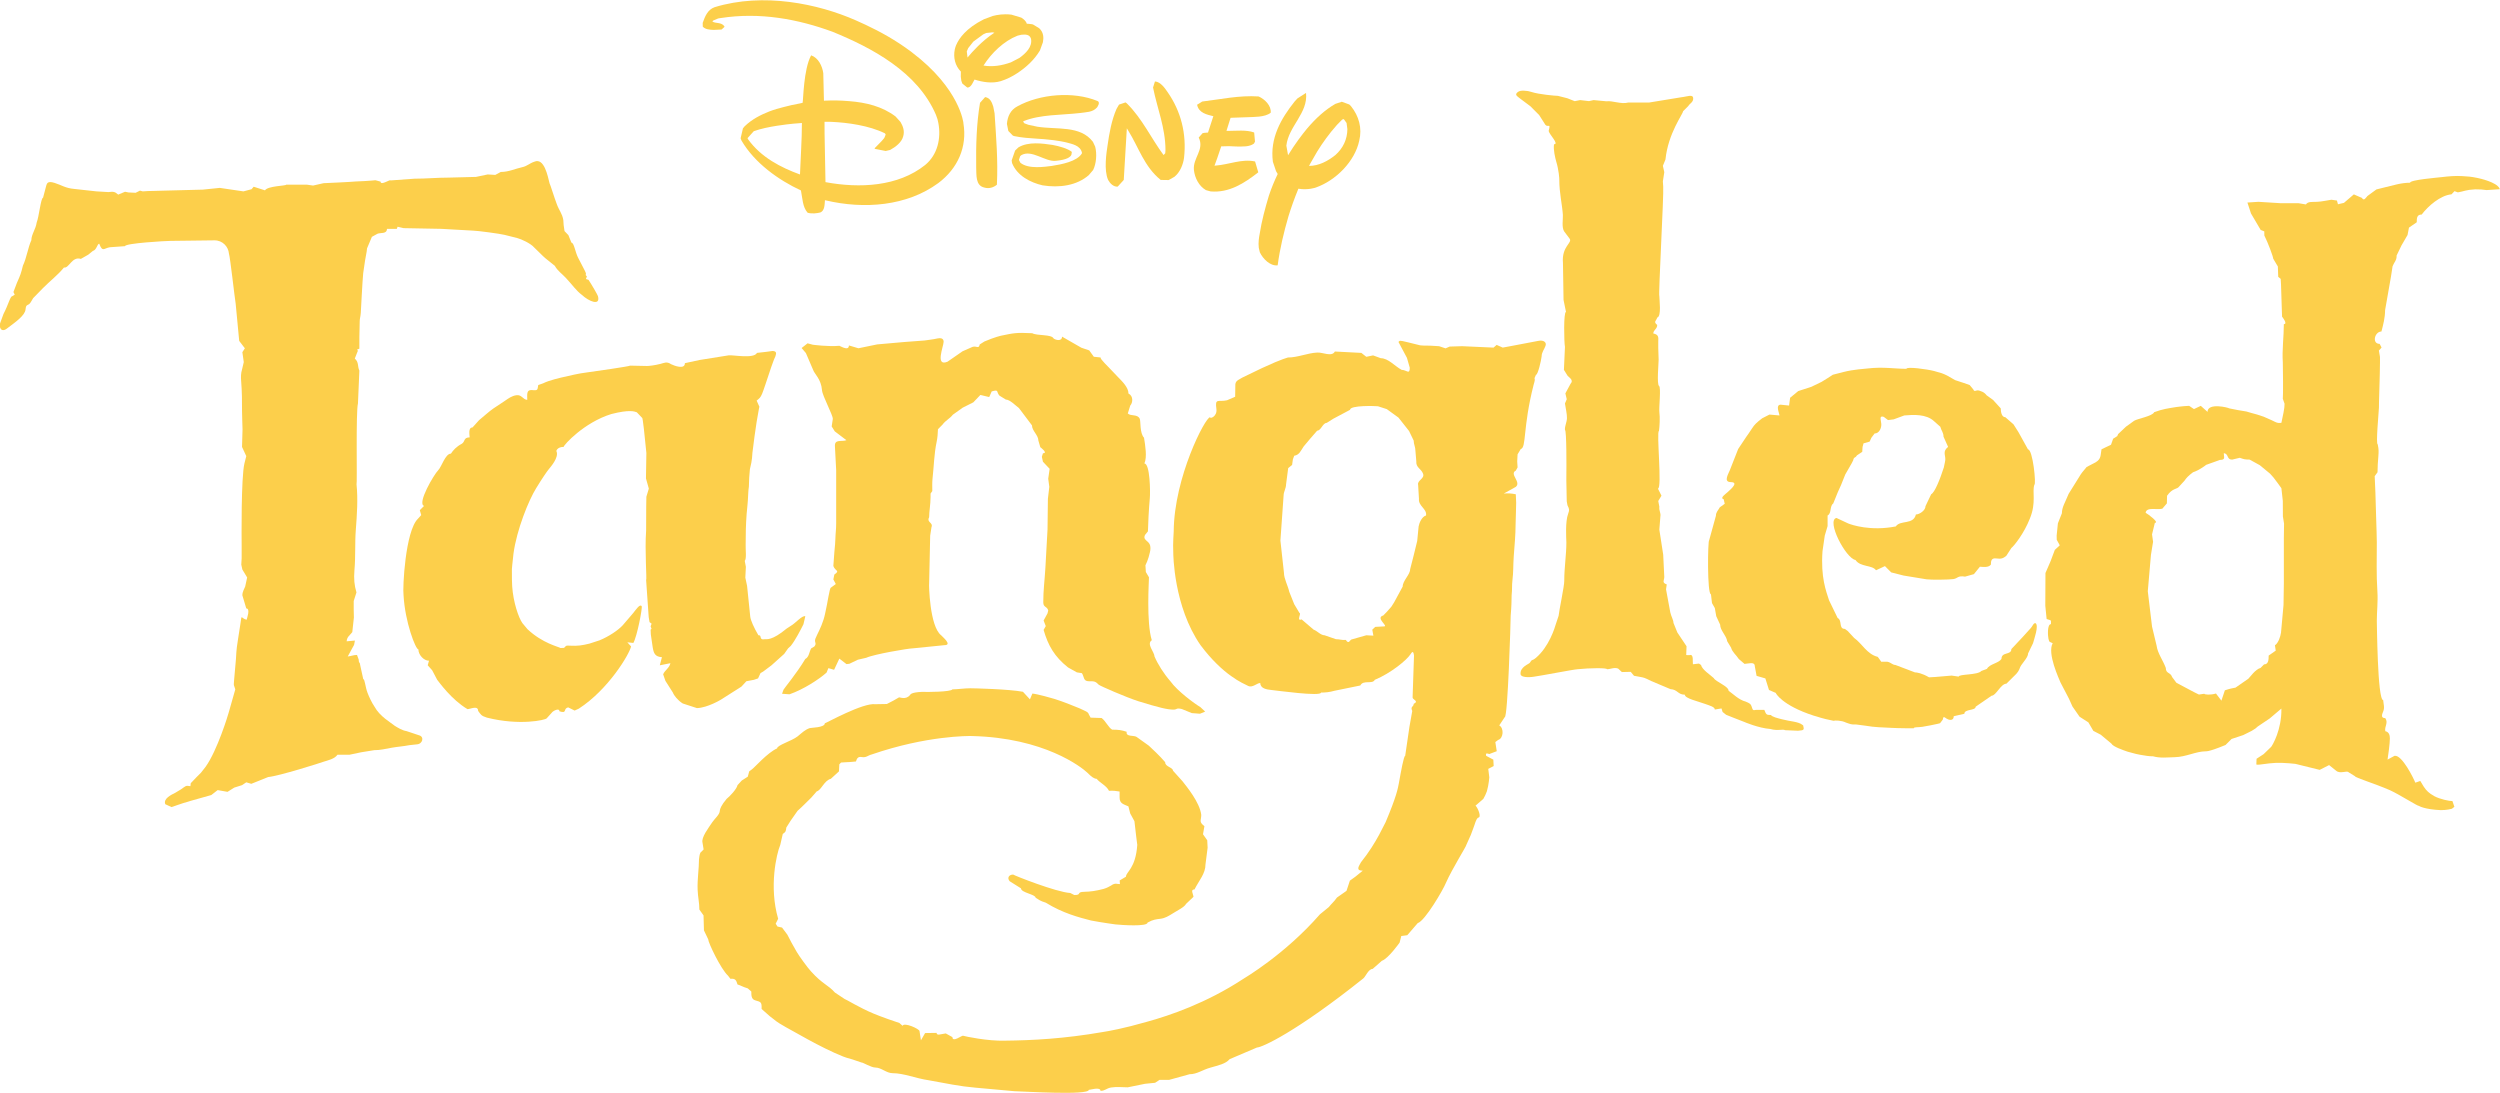
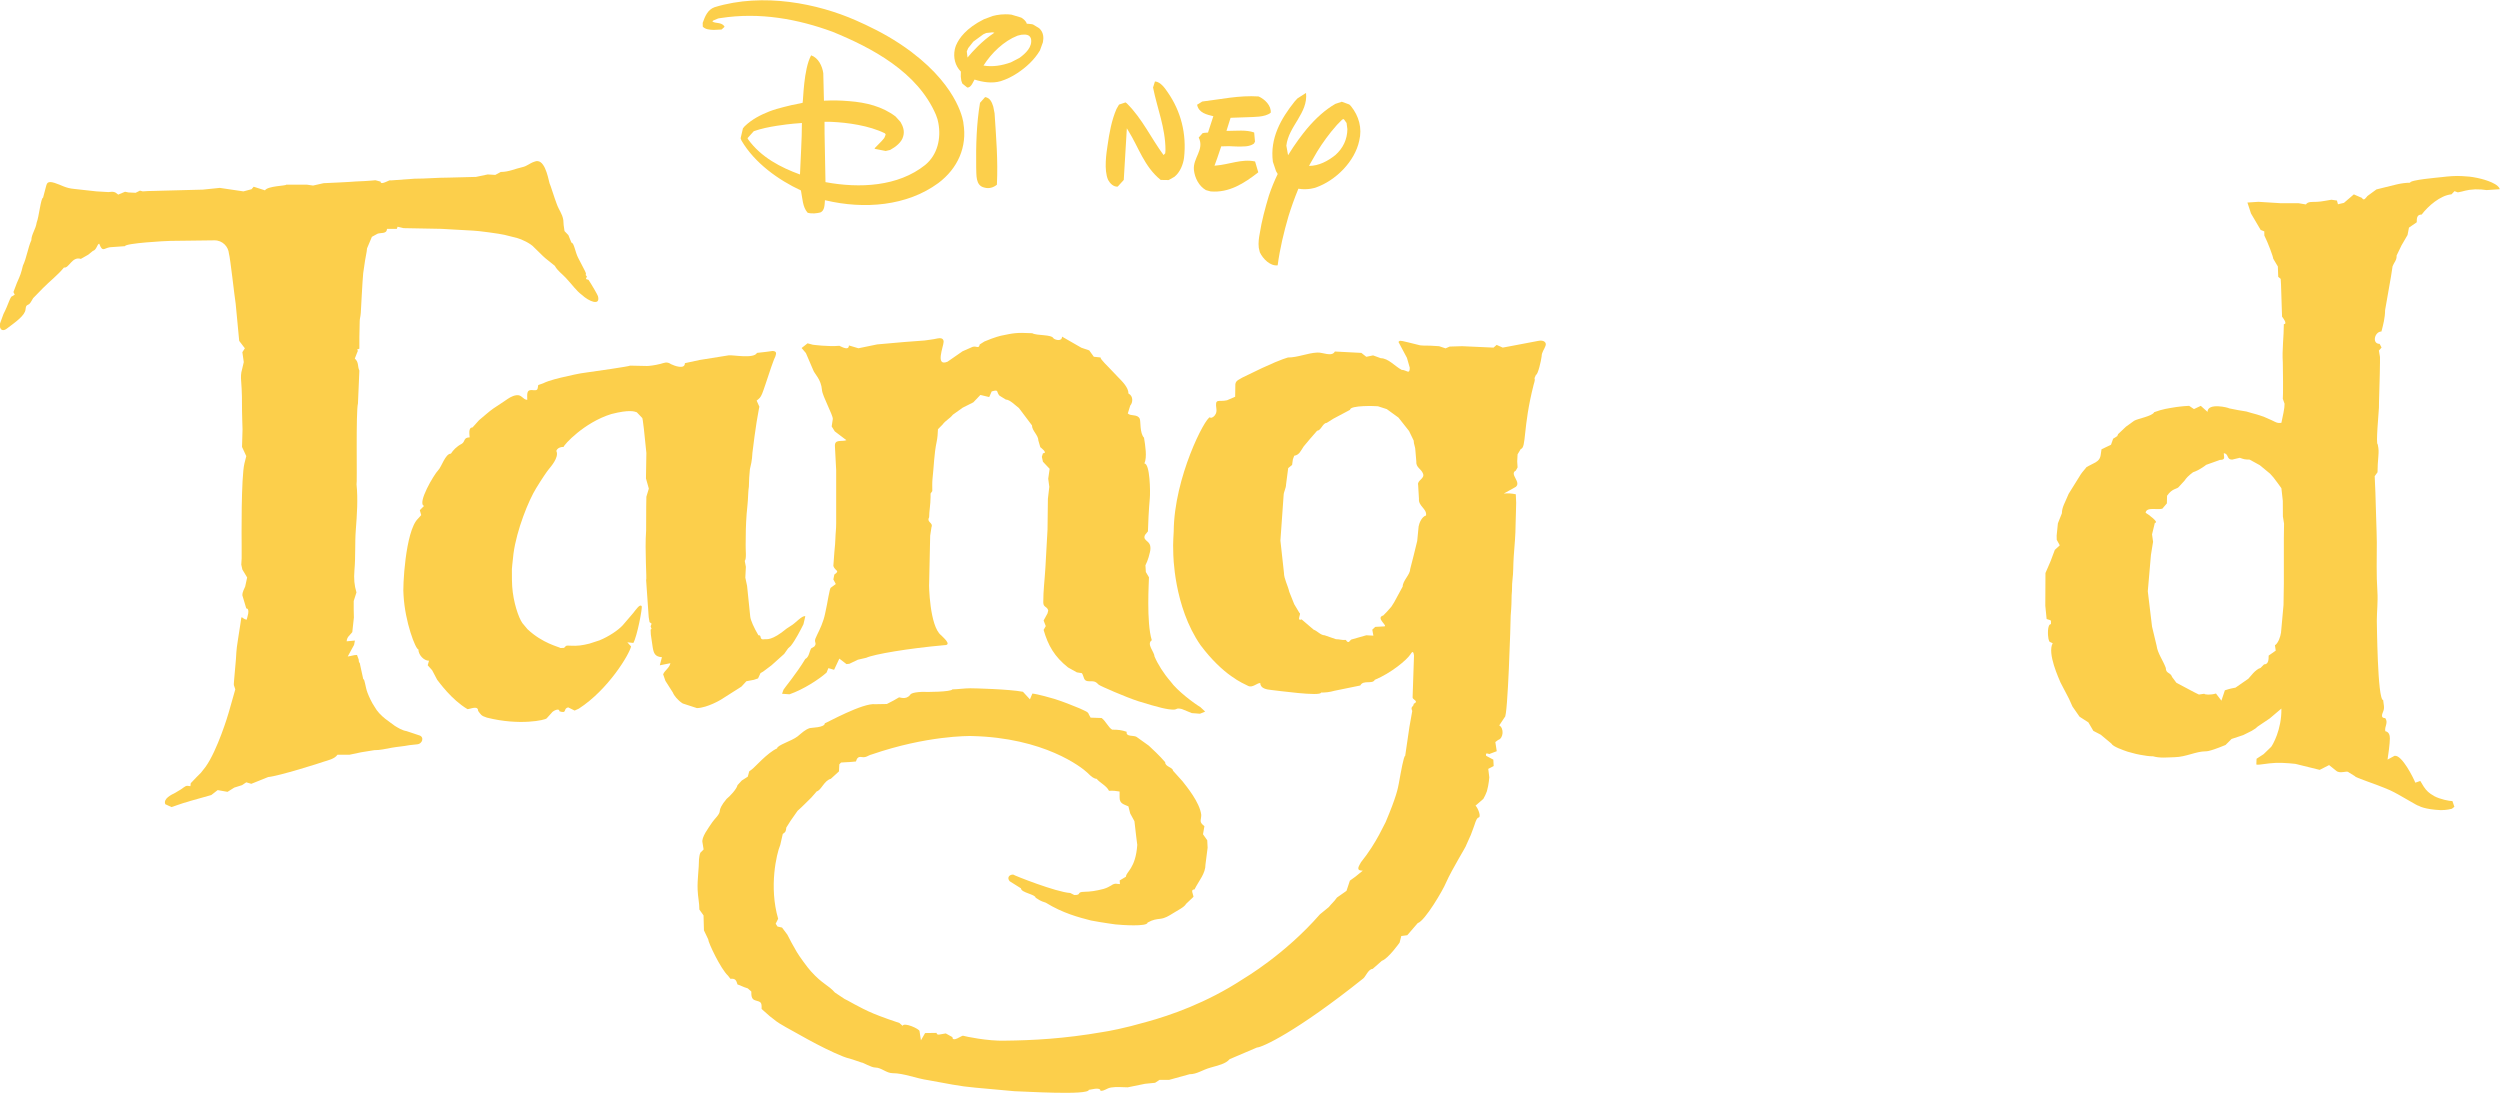
<svg xmlns="http://www.w3.org/2000/svg" version="1.1" width="500" height="218.513" id="svg6076">
  <defs id="defs6078">
    <clipPath id="clipPath3297">
      <path d="m 427.26,474.42 71.46,0 0,46.26 -71.46,0 0,-46.26 z" id="path3299" />
    </clipPath>
  </defs>
  <g transform="translate(-273.864,-301.694)" id="layer1">
    <g transform="matrix(8.319,0,0,-8.319,-3323.964,4541.58)" clip-path="url(#clipPath3297)" id="g3295" style="fill:#fccf4b;fill-opacity:1">
      <g transform="translate(475.816,492.236)" id="g3301" style="fill:#fccf4b;fill-opacity:1">
-         <path d="m 0,0 c -0.096,0.08 -0.298,0.082 -0.49,0.134 -0.114,0.029 -0.238,0.059 -0.267,0.103 -0.114,0 -0.114,0.013 -0.159,0.124 l -0.196,0 c -0.087,-0.018 -0.079,-0.006 -0.111,0.085 -0.019,0.053 -0.035,0.07 -0.142,0.114 -0.163,0.039 -0.317,0.197 -0.41,0.26 0,0.11 -0.311,0.215 -0.357,0.305 -0.078,0.074 -0.281,0.202 -0.306,0.315 l -0.05,0.034 -0.145,-0.017 c -0.011,0.058 0.026,0.259 -0.082,0.219 L -2.794,1.678 -2.786,1.89 -3.007,2.221 -3.1,2.451 c 0,0.071 -0.058,0.162 -0.077,0.255 l -0.102,0.552 0.017,0.119 c -0.125,0.042 -0.059,0.099 -0.059,0.178 l -0.026,0.536 -0.093,0.603 0.025,0.314 c 0.016,0.095 -0.037,0.133 -0.025,0.238 l -0.026,0.136 0.077,0.128 -0.085,0.17 c 0.106,0 -0.041,1.385 0.025,1.385 0.015,0.099 0.027,0.329 0.01,0.45 -0.015,0.105 0.044,0.599 -0.008,0.633 -0.057,0.038 -0.01,0.54 -0.01,0.633 l -0.009,0.28 0,0.156 c 0.007,0.106 0.006,0.168 -0.119,0.193 0,0.085 0.094,0.105 0.094,0.204 -0.099,0.081 -0.023,0.096 0,0.178 0.106,0.028 0.051,0.425 0.051,0.518 -0.027,0 0.11,2.429 0.093,2.63 l -0.008,0.127 0.034,0.221 -0.034,0.153 0.062,0.15 c 0.066,0.641 0.423,1.094 0.423,1.161 l 0.127,0.127 c 0.028,0.056 0.12,0.09 0.117,0.18 -0.002,0.116 -0.141,0.044 -0.287,0.03 l -0.774,-0.127 -0.501,0 c -0.167,-0.047 -0.386,0.051 -0.524,0.03 l -0.309,0.029 -0.11,-0.025 -0.213,0.025 -0.131,-0.026 -0.176,0.07 -0.228,0.058 c -0.06,0 -0.456,0.034 -0.637,0.094 l -0.082,0.021 c -0.144,0.019 -0.222,0.015 -0.277,-0.056 -0.016,-0.037 -0.012,-0.05 0.086,-0.123 0.098,-0.072 0.166,-0.123 0.249,-0.186 l 0.211,-0.212 0.127,-0.199 c 0.073,-0.145 0.161,0.046 0.102,-0.18 0.003,-0.078 0.261,-0.323 0.128,-0.323 -0.02,-0.133 0.029,-0.328 0.051,-0.408 0.064,-0.203 0.079,-0.429 0.076,-0.45 0,-0.311 0.068,-0.577 0.086,-0.84 0.006,-0.096 -0.034,-0.304 0.033,-0.4 l 0.128,-0.17 c 0.079,-0.103 -0.195,-0.18 -0.159,-0.587 0.005,-0.138 0.01,-0.783 0.014,-0.887 l 0.059,-0.289 c -0.061,0 -0.047,-0.732 -0.025,-0.841 L -5.734,8.535 -5.649,8.398 c 0.026,-0.039 0.16,-0.102 0.076,-0.195 L -5.699,7.97 -5.666,7.829 -5.709,7.727 c 0.016,-0.113 0.052,-0.26 0.048,-0.356 -0.004,-0.1 -0.056,-0.189 -0.048,-0.281 0.041,0 0.036,-0.951 0.034,-1.045 C -5.68,5.809 -5.666,5.593 -5.666,5.374 L -5.649,5.28 C -5.596,5.176 -5.603,5.164 -5.632,5.076 -5.704,4.892 -5.678,4.483 -5.675,4.388 -5.675,4.086 -5.726,3.786 -5.726,3.462 -5.721,3.352 -5.855,2.723 -5.862,2.621 L -5.93,2.417 C -5.947,2.355 -6.089,1.876 -6.413,1.607 -6.505,1.531 -6.496,1.589 -6.552,1.495 -6.572,1.46 -6.795,1.397 -6.776,1.215 c 0.025,-0.101 0.312,-0.06 0.319,-0.057 0.159,0.02 0.954,0.175 1.054,0.18 0.28,0.03 0.705,0.035 0.705,0 0.086,0 0.171,0.051 0.267,0.016 L -4.341,1.27 -4.128,1.275 -4.049,1.18 -3.89,1.151 C -3.814,1.135 -3.805,1.14 -3.637,1.055 l 0.465,-0.196 c 0.176,-0.01 0.174,-0.133 0.344,-0.133 0,-0.091 0.321,-0.16 0.484,-0.221 0.11,-0.04 0.238,-0.072 0.238,-0.136 l 0.161,0.026 0.026,-0.085 0.085,-0.068 0.178,-0.071 c 0.083,-0.033 0.158,-0.063 0.254,-0.099 -0.001,0 0.345,-0.15 0.632,-0.171 0.173,-0.052 0.303,0.005 0.353,-0.029 l 0.31,-0.013 c 0.155,0.01 0.149,0.023 0.125,0.128" id="path3303" style="fill:#fccf4b;fill-opacity:1;fill-rule:nonzero;stroke:none" />
-       </g>
+         </g>
      <g transform="translate(442.559,491.985)" id="g3305" style="fill:#fccf4b;fill-opacity:1">
        <path d="m 0,0 -0.306,0.102 c -0.098,0.014 -0.213,0.085 -0.28,0.127 -0.098,0.08 -0.36,0.226 -0.485,0.458 -0.063,0.09 -0.13,0.233 -0.168,0.332 -0.058,0.15 -0.064,0.332 -0.104,0.332 l -0.076,0.348 c 0,0.056 -0.034,0.031 -0.034,0.124 l -0.04,0.109 c -0.084,0 -0.126,-0.025 -0.223,-0.037 l 0.153,0.28 0.02,0.103 -0.199,-0.018 c 0.009,0.11 0.071,0.136 0.136,0.221 l 0.038,0.35 -0.004,0.194 0,0.204 0.066,0.206 c -0.053,0.174 -0.065,0.333 -0.049,0.528 0.031,0.355 0.008,0.65 0.034,0.985 0.027,0.352 0.053,0.732 0.017,1.085 0.018,0 -0.019,1.745 0.034,1.945 l 0.034,0.791 c -0.049,0.098 -0.007,0.199 -0.11,0.288 l 0.065,0.166 c 0.038,0.048 -0.067,0.038 0.045,0.072 l 0,0.277 c -0.001,0.029 0.005,0.274 0.008,0.378 0,0.072 0.019,0.107 0.026,0.204 0.003,0.041 0.041,0.797 0.058,0.956 l 0.044,0.301 0.04,0.223 0.008,0.072 0.117,0.278 0.132,0.073 c 0.071,0.033 0.23,-0.012 0.23,0.119 l 0.238,0 0.017,0.051 0.144,-0.034 0.909,-0.017 0.765,-0.043 c 0.091,0 0.654,-0.075 0.756,-0.102 L 2.362,11.954 C 2.455,11.93 2.683,11.827 2.767,11.728 2.881,11.622 2.957,11.536 3.034,11.471 L 3.263,11.287 C 3.33,11.165 3.428,11.104 3.527,10.998 3.695,10.819 3.771,10.695 3.916,10.586 4.078,10.435 4.365,10.311 4.3,10.558 4.291,10.592 4.139,10.852 4.073,10.95 l -0.062,0.02 0.023,0.064 -0.028,0.028 0.005,0.046 c -0.03,0.08 -0.075,0.147 -0.187,0.371 -0.071,0.134 -0.098,0.365 -0.162,0.365 L 3.589,12.025 3.496,12.122 3.475,12.269 3.467,12.388 C 3.44,12.549 3.367,12.611 3.308,12.777 3.256,12.91 3.156,13.238 3.136,13.272 3.093,13.441 3.009,13.894 2.77,13.79 2.653,13.751 2.593,13.682 2.481,13.659 2.303,13.62 2.157,13.544 1.963,13.544 L 1.832,13.473 1.649,13.484 1.368,13.425 0.714,13.408 c -0.286,0 -0.537,-0.026 -0.824,-0.026 L -0.688,13.34 c 0,0.036 -0.238,-0.133 -0.238,-0.029 l -0.123,0.034 -0.098,-0.009 c -0.054,-0.004 -0.264,-0.019 -0.381,-0.021 -0.091,-0.011 -0.697,-0.038 -0.769,-0.041 l -0.252,-0.057 -0.145,0.021 -0.501,0 c 0,-0.029 -0.445,-0.028 -0.51,-0.136 l -0.272,0.087 -0.051,-0.06 -0.195,-0.052 -0.569,0.084 L -5.2,13.119 -6.161,13.094 C -6.303,13.092 -6.4,13.085 -6.517,13.085 l -0.128,-0.008 -0.066,0.018 -0.104,-0.052 -0.17,0.008 -0.085,0.017 -0.164,-0.069 c -0.079,0.073 -0.118,0.075 -0.235,0.061 l -0.289,0.017 -0.535,0.059 c -0.215,0.02 -0.295,0.089 -0.468,0.144 -0.187,0.061 -0.187,-0.028 -0.204,-0.068 l -0.076,-0.288 c -0.053,0 -0.099,-0.468 -0.153,-0.595 -0.023,-0.164 -0.128,-0.286 -0.128,-0.425 -0.083,-0.182 -0.113,-0.425 -0.203,-0.612 -0.05,-0.2 -0.054,-0.211 -0.145,-0.416 -10e-4,0 -0.048,-0.121 -0.083,-0.219 l 0.031,-0.063 -0.059,-0.037 c -0.049,0 -0.093,-0.203 -0.212,-0.429 l -0.068,-0.187 c -0.056,-0.114 0.007,-0.284 0.165,-0.151 0.185,0.14 0.42,0.3 0.434,0.449 0.014,0.149 0.057,0.07 0.123,0.17 l 0.06,0.101 0.239,0.245 c 0.152,0.155 0.359,0.314 0.502,0.492 0.118,-0.03 0.193,0.276 0.406,0.207 l 0.179,0.102 0.109,0.089 c 0.093,0.023 0.105,0.174 0.154,0.174 0.081,-0.212 0.106,-0.11 0.255,-0.085 l 0.365,0.026 c 0,0.071 0.986,0.127 1.096,0.127 0.087,10e-4 0.936,0.011 1.051,0.013 0.198,0.003 0.338,-0.153 0.351,-0.319 0.031,-0.095 0.135,-1.044 0.162,-1.206 L -4.325,9.482 -4.189,9.304 -4.249,9.211 -4.215,8.973 -4.257,8.794 c -0.027,-0.083 -0.03,-0.18 -0.021,-0.28 0.021,-0.259 0.021,-0.482 0.021,-0.714 0,-0.148 0.01,-0.296 0.012,-0.445 L -4.257,6.933 -4.155,6.712 -4.199,6.538 C -4.281,6.203 -4.268,4.716 -4.266,4.546 -4.264,4.452 -4.268,4.4 -4.266,4.257 L -4.275,4.103 -4.249,3.985 -4.134,3.795 -4.181,3.577 C -4.202,3.519 -4.249,3.456 -4.249,3.365 l 0.051,-0.17 0.043,-0.145 c 0.104,0 0.017,-0.237 0.008,-0.272 -0.14,0.031 -0.113,0.159 -0.148,-0.093 -0.021,-0.15 -0.098,-0.596 -0.098,-0.684 0,-0.129 -0.072,-0.794 -0.06,-0.794 L -4.419,1.105 -4.576,0.552 C -4.59,0.497 -4.85,-0.361 -5.132,-0.756 L -5.245,-0.9 -5.35,-1.005 -5.49,-1.151 -5.498,-1.223 c -0.119,0.021 -0.104,0.008 -0.228,-0.077 l -0.14,-0.084 C -5.949,-1.425 -6.16,-1.523 -6.101,-1.657 l 0.147,-0.068 0.276,0.093 c 0.109,0.034 0.009,0 0.061,0.017 l 0.127,0.04 0.494,0.139 0.153,0.119 0.237,-0.042 0.162,0.102 0.187,0.059 0.102,0.068 0.121,-0.036 0.406,0.163 c 0.254,0.022 1.264,0.342 1.325,0.366 0.11,0.036 0.272,0.068 0.34,0.17 l 0.289,0 0.28,0.059 0.315,0.051 c 0.152,0 0.247,0.028 0.429,0.06 0.142,0.025 0.271,0.031 0.414,0.06 l 0.185,0.02 C 0.087,-0.208 0.129,-0.032 0,0" id="path3307" style="fill:#fccf4b;fill-opacity:1;fill-rule:nonzero;stroke:none" />
      </g>
      <g transform="translate(487.39,495.627)" id="g3309" style="fill:#fccf4b;fill-opacity:1">
        <path d="m 0,0 -0.008,-0.51 -0.06,-0.663 c -0.014,-0.098 -0.066,-0.253 -0.146,-0.305 l 0.019,-0.128 -0.17,-0.119 c 0,-0.1 -0.004,-0.212 -0.111,-0.212 L -0.56,-2.022 c -0.125,-0.033 -0.251,-0.219 -0.294,-0.26 l -0.309,-0.214 c -0.131,-0.023 -0.2,-0.045 -0.255,-0.064 l -0.083,-0.249 -0.131,0.172 c -0.131,-0.041 -0.28,-0.027 -0.28,-0.006 l -0.13,-0.019 -0.125,0.062 -0.416,0.221 -0.102,0.136 c -0.04,0.122 -0.153,0.078 -0.153,0.221 -0.064,0.177 -0.198,0.353 -0.221,0.535 l -0.11,0.459 -0.102,0.85 0.076,0.875 0.051,0.314 -0.025,0.178 0.068,0.278 c 0.119,0 -0.168,0.213 -0.222,0.241 0.017,0.147 0.273,0.064 0.401,0.098 l 0.11,0.128 0.004,0.183 c 0.135,0.195 0.242,0.148 0.293,0.225 l 0.126,0.137 c 0.045,0.066 0.091,0.117 0.205,0.203 0.154,0.049 0.315,0.175 0.315,0.178 l 0.238,0.085 0.093,0.034 c 0.145,0 0.094,0.067 0.094,0.161 0.126,-0.012 0.06,-0.156 0.204,-0.153 L -1.059,3.03 C -0.964,2.997 -0.944,2.987 -0.824,2.987 L -0.654,2.894 -0.578,2.852 -0.331,2.648 -0.248,2.555 -0.145,2.418 -0.059,2.299 -0.025,1.993 -0.023,1.622 0.005,1.447 0,1.096 M 5.183,9.511 C 5.102,9.659 4.718,9.744 4.658,9.757 4.478,9.794 4.44,9.791 4.287,9.802 4.132,9.813 3.944,9.796 3.807,9.779 3.699,9.766 3.034,9.713 3.034,9.643 2.811,9.643 2.611,9.573 2.431,9.533 L 2.226,9.482 2.01,9.324 C 1.982,9.296 1.924,9.186 1.878,9.278 L 1.759,9.329 1.683,9.363 1.445,9.159 1.301,9.125 1.276,9.215 1.143,9.234 C 1.094,9.228 0.898,9.186 0.799,9.184 0.7,9.177 0.578,9.199 0.531,9.121 L 0.357,9.15 -0.068,9.15 -0.611,9.184 -0.876,9.167 -0.79,8.904 -0.556,8.506 -0.47,8.473 -0.469,8.374 C -0.386,8.213 -0.255,7.862 -0.255,7.816 L -0.144,7.629 -0.135,7.38 -0.076,7.332 -0.068,7.196 -0.051,6.661 -0.043,6.423 C -0.029,6.404 0.099,6.244 0,6.244 0,5.956 -0.045,5.62 -0.025,5.327 c 0.005,-0.141 0.01,-0.828 0,-0.878 L 0.017,4.33 C 0.017,4.267 0.011,4.216 -0.008,4.117 L -0.059,3.871 c -0.104,-0.016 -0.142,0.02 -0.229,0.06 l -0.197,0.087 c -0.127,0.046 -0.197,0.063 -0.3,0.091 l -0.116,0.034 -0.204,0.034 -0.212,0.042 c 0,0.014 -0.518,0.146 -0.518,-0.085 L -1.997,4.279 -2.161,4.201 -2.277,4.279 C -2.471,4.271 -2.582,4.247 -2.582,4.251 -2.79,4.216 -2.902,4.206 -3.118,4.126 -3.157,4.031 -3.52,3.97 -3.599,3.92 L -3.796,3.778 -3.985,3.599 -4.005,3.551 -4.104,3.489 -4.155,3.344 -4.384,3.234 C -4.411,3.091 -4.385,3.004 -4.529,2.919 L -4.741,2.809 C -4.831,2.706 -4.881,2.64 -4.92,2.571 L -5.174,2.163 C -5.259,1.953 -5.336,1.844 -5.336,1.696 L -5.432,1.455 -5.462,1.16 -5.46,1.059 -5.387,0.926 -5.506,0.816 -5.608,0.544 -5.731,0.26 -5.735,-0.527 -5.703,-0.846 c 0.12,-0.044 0.104,-0.006 0.104,-0.123 -0.095,0 -0.074,-0.292 -0.06,-0.352 0.023,-0.099 0.031,-0.067 0.102,-0.107 -0.137,-0.245 0.154,-0.857 0.187,-0.943 l 0.204,-0.391 0.084,-0.187 0.171,-0.246 0.212,-0.136 0.119,-0.204 0.179,-0.093 0.255,-0.213 c 0.037,-0.075 0.288,-0.159 0.391,-0.195 0.207,-0.056 0.229,-0.063 0.299,-0.074 0.129,-0.022 0.207,-0.037 0.312,-0.037 0.17,-0.048 0.334,-0.026 0.524,-0.021 0.27,0.006 0.509,0.141 0.742,0.141 0,0.007 0.023,-0.035 0.476,0.152 l 0.145,0.145 0.28,0.093 0.203,0.101 c 0.123,0.08 0.074,0.04 0.147,0.106 l 0.287,0.193 0.281,0.238 c 0.01,-0.509 -0.215,-0.883 -0.245,-0.92 l -0.182,-0.176 -0.17,-0.111 -0.005,-0.138 c 0.033,-0.013 0.089,-10e-4 0.32,0.028 0.193,0.024 0.421,0.009 0.62,-0.013 l 0.583,-0.144 0.226,0.115 0.165,-0.132 c 0.098,-0.092 0.262,0.011 0.306,-0.042 l 0.152,-0.094 c 0,-0.034 0.453,-0.168 0.836,-0.334 0.246,-0.112 0.673,-0.39 0.704,-0.38 -0.005,-0.002 0.143,-0.085 0.521,-0.101 0.02,0 0.148,-0.001 0.268,0.033 L 4.1,-5.361 4.053,-5.223 C 3.988,-5.226 3.751,-5.179 3.614,-5.103 3.484,-5.029 3.43,-4.976 3.363,-4.876 L 3.28,-4.739 3.161,-4.781 C 3.12,-4.678 2.84,-4.104 2.661,-4.135 L 2.493,-4.226 c 0.017,0.101 0.056,0.389 0.056,0.509 0,0.076 -0.02,0.157 -0.11,0.174 -0.023,0.117 0.078,0.197 0,0.314 -0.112,0 -0.083,0.085 -0.049,0.165 0.038,0.088 0.005,0.175 -0.002,0.268 -0.14,0 -0.15,1.904 -0.153,1.904 0,0.222 0.03,0.465 0.014,0.707 C 2.222,0.212 2.235,0.617 2.235,0.994 2.235,1.2 2.201,2.079 2.201,2.197 L 2.184,2.588 2.252,2.682 2.258,2.874 2.272,3.063 c 0.008,0.121 0.012,0.162 -0.015,0.29 -0.049,0 0.023,0.745 0.029,0.883 -0.005,0 0.025,0.825 0.025,1.078 l 0,0.14 -0.026,0.154 0.064,0.073 -0.046,0.088 c -0.193,0 -0.12,0.297 0.043,0.297 0.042,0.158 0.088,0.332 0.088,0.512 L 2.575,7.383 2.614,7.635 C 2.648,7.726 2.717,7.778 2.711,7.893 L 2.83,8.139 2.974,8.386 3.008,8.564 3.195,8.692 c 0,0.101 0.003,0.186 0.119,0.186 C 3.463,9.077 3.761,9.34 4.03,9.364 L 4.103,9.44 4.183,9.411 C 4.332,9.435 4.372,9.473 4.6,9.484 4.699,9.486 4.805,9.478 4.875,9.466 L 5.19,9.487 5.183,9.511" id="path3311" style="fill:#fccf4b;fill-opacity:1;fill-rule:nonzero;stroke:none" />
      </g>
      <g transform="translate(452.654,501.349)" id="g3313" style="fill:#fccf4b;fill-opacity:1">
-         <path d="m 0,0 c 0,0.019 0.238,-0.149 0.238,0.009 l 0.229,-0.068 0.451,0.093 c 0.26,0.026 1.075,0.094 1.138,0.094 0,0.003 0.213,0.024 0.315,0.05 0.159,0.033 0.144,-0.084 0.144,-0.084 0,-0.103 -0.211,-0.604 0.094,-0.476 l 0.36,0.25 0.243,0.107 C 3.31,0.005 3.36,-0.084 3.383,0.033 L 3.496,0.104 C 3.752,0.213 3.89,0.242 3.909,0.246 4.182,0.301 4.248,0.324 4.645,0.303 4.765,0.237 5.109,0.281 5.158,0.178 5.203,0.139 5.362,0.098 5.362,0.221 L 5.827,-0.046 6.016,-0.11 6.126,-0.263 6.288,-0.28 c 0,-0.052 0.122,-0.154 0.416,-0.468 0.114,-0.116 0.255,-0.256 0.255,-0.399 0.121,-0.06 0.107,-0.221 0.043,-0.289 L 6.943,-1.626 C 7.017,-1.7 7.173,-1.634 7.23,-1.753 7.257,-1.809 7.226,-2.098 7.333,-2.209 7.362,-2.391 7.411,-2.676 7.342,-2.829 7.477,-2.831 7.487,-3.51 7.472,-3.67 7.451,-3.885 7.427,-4.343 7.427,-4.461 L 7.357,-4.547 C 7.312,-4.638 7.381,-4.67 7.427,-4.716 7.548,-4.825 7.453,-5.014 7.444,-5.081 7.408,-5.191 7.411,-5.181 7.367,-5.276 l 0.01,-0.162 0.075,-0.127 c 0,-0.085 -0.066,-1.087 0.068,-1.513 -0.135,-0.09 0.063,-0.283 0.063,-0.385 0.078,-0.187 0.223,-0.417 0.383,-0.6 0.167,-0.236 0.583,-0.541 0.722,-0.623 L 8.803,-8.794 8.679,-8.845 8.482,-8.83 8.242,-8.732 C 8.108,-8.7 8.133,-8.74 8.056,-8.746 7.906,-8.75 7.697,-8.699 7.202,-8.546 6.9,-8.45 6.271,-8.174 6.245,-8.148 6.165,-8.068 6.146,-8.063 6.007,-8.064 5.87,-8.065 5.897,-7.957 5.84,-7.87 L 5.719,-7.851 5.506,-7.732 C 5.18,-7.473 5.027,-7.205 4.919,-6.83 l 0.052,0.092 -0.052,0.134 0.094,0.172 0.017,0.068 c -0.023,0.102 -0.119,0.071 -0.119,0.195 0,0.305 0.032,0.512 0.051,0.833 l 0.051,0.918 c 0,0.233 0.009,0.493 0.009,0.739 l 0.034,0.289 -0.026,0.195 0.034,0.238 -0.161,0.17 -0.026,0.119 0.026,0.085 c 0.134,0 -0.064,0.147 -0.063,0.145 l -0.047,0.161 c 0,0.129 -0.154,0.236 -0.154,0.365 l -0.314,0.417 c -0.08,0.057 -0.216,0.203 -0.314,0.203 L 3.858,-1.198 C 3.773,-1.104 3.857,-1.043 3.671,-1.096 L 3.611,-1.232 3.399,-1.181 3.229,-1.359 2.974,-1.487 2.736,-1.657 C 2.668,-1.747 2.559,-1.796 2.489,-1.894 L 2.379,-2.005 C 2.376,-2.109 2.368,-2.214 2.346,-2.315 2.286,-2.603 2.282,-2.891 2.248,-3.199 2.238,-3.296 2.243,-3.395 2.243,-3.492 l -0.042,-0.06 0,-0.085 c 0,-0.178 -0.034,-0.345 -0.034,-0.484 -0.068,-0.129 0.104,-0.124 0.056,-0.24 L 2.192,-4.563 2.167,-5.718 c -0.008,0 0.009,-1.027 0.289,-1.241 C 2.491,-7 2.734,-7.197 2.532,-7.197 L 1.776,-7.273 C 1.67,-7.273 0.837,-7.415 0.655,-7.5 L 0.454,-7.546 0.25,-7.644 0.18,-7.652 0.008,-7.52 -0.118,-7.789 -0.255,-7.749 -0.3,-7.857 c -0.183,-0.162 -0.548,-0.401 -0.89,-0.521 l -0.179,0.013 0.035,0.098 c 0.007,0.022 0.321,0.398 0.523,0.738 0.093,0.046 0.095,0.176 0.142,0.255 l 0.074,0.043 c 0.072,0.086 -0.006,0.091 0.026,0.187 l 0.042,0.094 c 0.065,0.134 0.153,0.308 0.196,0.527 0.056,0.236 0.104,0.61 0.137,0.61 l 0.117,0.086 -0.059,0.111 0.024,0.117 c 0.146,0.103 0.02,0.076 -0.024,0.206 l 0.025,0.339 c 0.013,0.097 0.023,0.277 0.024,0.317 0.003,0.133 0.019,0.216 0.019,0.372 l 0,1.274 -0.03,0.574 c -0.014,0.182 0.163,0.105 0.276,0.148 l -0.28,0.213 -0.074,0.118 0.027,0.179 c 0.006,0.092 -0.249,0.55 -0.26,0.693 -0.019,0.263 -0.181,0.391 -0.211,0.482 l -0.176,0.41 -0.103,0.121 0.143,0.113 0.127,-0.034 c 0,0 0.38,-0.05 0.629,-0.026" id="path3315" style="fill:#fccf4b;fill-opacity:1;fill-rule:nonzero;stroke:none" />
+         <path d="m 0,0 c 0,0.019 0.238,-0.149 0.238,0.009 l 0.229,-0.068 0.451,0.093 c 0.26,0.026 1.075,0.094 1.138,0.094 0,0.003 0.213,0.024 0.315,0.05 0.159,0.033 0.144,-0.084 0.144,-0.084 0,-0.103 -0.211,-0.604 0.094,-0.476 l 0.36,0.25 0.243,0.107 C 3.31,0.005 3.36,-0.084 3.383,0.033 L 3.496,0.104 C 3.752,0.213 3.89,0.242 3.909,0.246 4.182,0.301 4.248,0.324 4.645,0.303 4.765,0.237 5.109,0.281 5.158,0.178 5.203,0.139 5.362,0.098 5.362,0.221 L 5.827,-0.046 6.016,-0.11 6.126,-0.263 6.288,-0.28 c 0,-0.052 0.122,-0.154 0.416,-0.468 0.114,-0.116 0.255,-0.256 0.255,-0.399 0.121,-0.06 0.107,-0.221 0.043,-0.289 L 6.943,-1.626 C 7.017,-1.7 7.173,-1.634 7.23,-1.753 7.257,-1.809 7.226,-2.098 7.333,-2.209 7.362,-2.391 7.411,-2.676 7.342,-2.829 7.477,-2.831 7.487,-3.51 7.472,-3.67 7.451,-3.885 7.427,-4.343 7.427,-4.461 L 7.357,-4.547 C 7.312,-4.638 7.381,-4.67 7.427,-4.716 7.548,-4.825 7.453,-5.014 7.444,-5.081 7.408,-5.191 7.411,-5.181 7.367,-5.276 l 0.01,-0.162 0.075,-0.127 c 0,-0.085 -0.066,-1.087 0.068,-1.513 -0.135,-0.09 0.063,-0.283 0.063,-0.385 0.078,-0.187 0.223,-0.417 0.383,-0.6 0.167,-0.236 0.583,-0.541 0.722,-0.623 L 8.803,-8.794 8.679,-8.845 8.482,-8.83 8.242,-8.732 C 8.108,-8.7 8.133,-8.74 8.056,-8.746 7.906,-8.75 7.697,-8.699 7.202,-8.546 6.9,-8.45 6.271,-8.174 6.245,-8.148 6.165,-8.068 6.146,-8.063 6.007,-8.064 5.87,-8.065 5.897,-7.957 5.84,-7.87 L 5.719,-7.851 5.506,-7.732 C 5.18,-7.473 5.027,-7.205 4.919,-6.83 l 0.052,0.092 -0.052,0.134 0.094,0.172 0.017,0.068 c -0.023,0.102 -0.119,0.071 -0.119,0.195 0,0.305 0.032,0.512 0.051,0.833 l 0.051,0.918 c 0,0.233 0.009,0.493 0.009,0.739 l 0.034,0.289 -0.026,0.195 0.034,0.238 -0.161,0.17 -0.026,0.119 0.026,0.085 c 0.134,0 -0.064,0.147 -0.063,0.145 l -0.047,0.161 c 0,0.129 -0.154,0.236 -0.154,0.365 l -0.314,0.417 c -0.08,0.057 -0.216,0.203 -0.314,0.203 L 3.858,-1.198 C 3.773,-1.104 3.857,-1.043 3.671,-1.096 L 3.611,-1.232 3.399,-1.181 3.229,-1.359 2.974,-1.487 2.736,-1.657 C 2.668,-1.747 2.559,-1.796 2.489,-1.894 L 2.379,-2.005 C 2.376,-2.109 2.368,-2.214 2.346,-2.315 2.286,-2.603 2.282,-2.891 2.248,-3.199 2.238,-3.296 2.243,-3.395 2.243,-3.492 l -0.042,-0.06 0,-0.085 c 0,-0.178 -0.034,-0.345 -0.034,-0.484 -0.068,-0.129 0.104,-0.124 0.056,-0.24 L 2.192,-4.563 2.167,-5.718 c -0.008,0 0.009,-1.027 0.289,-1.241 C 2.491,-7 2.734,-7.197 2.532,-7.197 C 1.67,-7.273 0.837,-7.415 0.655,-7.5 L 0.454,-7.546 0.25,-7.644 0.18,-7.652 0.008,-7.52 -0.118,-7.789 -0.255,-7.749 -0.3,-7.857 c -0.183,-0.162 -0.548,-0.401 -0.89,-0.521 l -0.179,0.013 0.035,0.098 c 0.007,0.022 0.321,0.398 0.523,0.738 0.093,0.046 0.095,0.176 0.142,0.255 l 0.074,0.043 c 0.072,0.086 -0.006,0.091 0.026,0.187 l 0.042,0.094 c 0.065,0.134 0.153,0.308 0.196,0.527 0.056,0.236 0.104,0.61 0.137,0.61 l 0.117,0.086 -0.059,0.111 0.024,0.117 c 0.146,0.103 0.02,0.076 -0.024,0.206 l 0.025,0.339 c 0.013,0.097 0.023,0.277 0.024,0.317 0.003,0.133 0.019,0.216 0.019,0.372 l 0,1.274 -0.03,0.574 c -0.014,0.182 0.163,0.105 0.276,0.148 l -0.28,0.213 -0.074,0.118 0.027,0.179 c 0.006,0.092 -0.249,0.55 -0.26,0.693 -0.019,0.263 -0.181,0.391 -0.211,0.482 l -0.176,0.41 -0.103,0.121 0.143,0.113 0.127,-0.034 c 0,0 0.38,-0.05 0.629,-0.026" id="path3315" style="fill:#fccf4b;fill-opacity:1;fill-rule:nonzero;stroke:none" />
      </g>
      <g transform="translate(445.165,494.536)" id="g3317" style="fill:#fccf4b;fill-opacity:1">
        <path d="m 0,0 c 0.364,-0.342 0.749,-0.421 0.793,-0.452 l 0.086,0.003 c 0.057,0.06 0.046,0.058 0.138,0.053 0.197,-0.01 0.298,0.007 0.473,0.05 l 0.24,0.078 c 0.233,0.096 0.448,0.243 0.558,0.361 L 2.535,0.381 C 2.618,0.484 2.704,0.616 2.745,0.553 2.768,0.517 2.634,-0.177 2.545,-0.33 L 2.4,-0.315 2.49,-0.414 C 2.45,-0.603 1.939,-1.456 1.232,-1.911 L 1.133,-1.956 0.98,-1.88 C 0.846,-1.906 0.966,-2.039 0.767,-1.973 c 0,0.092 -0.163,0.004 -0.185,-0.036 L 0.461,-2.143 c -0.032,-0.041 -0.647,-0.181 -1.436,0.017 -0.143,0.044 -0.147,0.076 -0.212,0.162 0,0.139 -0.183,0.044 -0.255,0.042 -0.387,0.229 -0.684,0.65 -0.73,0.707 l -0.12,0.228 -0.107,0.12 0.031,0.109 c -0.127,0 -0.255,0.143 -0.255,0.272 -0.067,0 -0.321,0.655 -0.357,1.3 -0.026,0.169 0.041,1.549 0.347,1.843 l 0.078,0.086 -0.034,0.119 0.102,0.102 c -0.173,0.058 0.238,0.756 0.34,0.858 0.082,0.082 0.171,0.399 0.306,0.399 0.052,0.079 0.127,0.167 0.263,0.238 0.086,0.057 0.034,0.149 0.187,0.153 0,0.057 -0.041,0.238 0.068,0.238 l 0.158,0.175 c 0.141,0.117 0.231,0.2 0.335,0.275 l 0.306,0.204 c 0.066,0.044 0.144,0.104 0.253,0.121 0.134,0.021 0.151,-0.1 0.265,-0.112 0,0.133 -0.024,0.25 0.117,0.236 0.144,-0.014 0.126,0.005 0.147,0.121 l 0.118,0.042 c 0.15,0.076 0.425,0.134 0.425,0.136 0.267,0.059 0.398,0.097 0.651,0.129 0.128,0.016 1.015,0.144 1.015,0.16 L 2.875,6.328 c 0.039,0 0.174,0.013 0.323,0.051 C 3.286,6.401 3.348,6.443 3.452,6.371 3.525,6.336 3.784,6.234 3.784,6.396 L 4.141,6.473 4.836,6.584 C 4.929,6.599 5.443,6.494 5.517,6.643 L 5.738,6.668 5.891,6.689 C 5.982,6.685 5.991,6.644 5.959,6.558 5.905,6.446 5.886,6.362 5.857,6.294 5.612,5.567 5.642,5.602 5.509,5.496 L 5.577,5.343 C 5.572,5.368 5.551,5.213 5.509,4.986 5.487,4.862 5.43,4.434 5.407,4.238 5.401,4.146 5.397,4.078 5.381,4 L 5.347,3.847 5.33,3.643 5.322,3.422 C 5.307,3.332 5.308,3.263 5.297,3.084 5.29,2.961 5.28,2.924 5.268,2.767 5.249,2.511 5.245,2.284 5.245,2.037 5.24,1.921 5.271,1.687 5.223,1.643 L 5.25,1.5 C 5.25,1.41 5.237,1.329 5.237,1.239 L 5.279,1.042 5.355,0.304 C 5.363,0.217 5.443,0.038 5.551,-0.146 5.649,-0.132 5.546,-0.272 5.713,-0.24 5.746,-0.236 5.871,-0.283 6.23,0.015 l 0.107,0.07 C 6.436,0.139 6.605,0.34 6.679,0.311 L 6.634,0.118 C 6.565,-0.018 6.444,-0.257 6.331,-0.4 L 6.265,-0.461 6.171,-0.594 C 6.129,-0.632 5.96,-0.786 5.866,-0.868 L 5.662,-1.021 5.602,-1.055 5.543,-1.183 5.441,-1.217 5.262,-1.251 5.142,-1.381 4.651,-1.693 c 0,0 -0.322,-0.196 -0.577,-0.204 L 3.733,-1.786 C 3.614,-1.712 3.518,-1.59 3.495,-1.523 l -0.179,0.281 -0.055,0.158 c 0.042,0.1 0.151,0.151 0.175,0.267 L 3.181,-0.868 3.232,-0.673 C 3.064,-0.661 3.034,-0.578 3.01,-0.435 l -0.025,0.17 C 2.965,-0.159 2.96,-0.083 2.96,-0.011 L 2.982,0.009 2.96,0.07 2.984,0.133 2.934,0.17 C 2.915,0.262 2.909,0.331 2.909,0.361 L 2.852,1.18 c 0.021,0.014 -0.036,0.711 0,1.192 L 2.854,2.953 2.858,3.185 2.917,3.38 2.848,3.625 c 0,0.182 0.01,0.404 0.01,0.613 L 2.798,4.816 C 2.783,4.908 2.778,5.009 2.761,5.076 L 2.628,5.215 C 2.571,5.235 2.456,5.285 2.016,5.173 1.362,4.972 0.869,4.428 0.869,4.383 0.712,4.385 0.679,4.272 0.699,4.272 0.756,4.124 0.553,3.898 0.512,3.847 0.465,3.79 0.354,3.628 0.207,3.388 0.029,3.102 -0.261,2.388 -0.337,1.817 -0.359,1.621 -0.382,1.409 -0.375,1.409 -0.374,1.213 -0.376,1.149 -0.368,1.028 -0.343,0.654 -0.216,0.277 -0.122,0.146 L 0,0" id="path3319" style="fill:#fccf4b;fill-opacity:1;fill-rule:nonzero;stroke:none" />
      </g>
      <g transform="translate(481.421,494.681)" id="g3321" style="fill:#fccf4b;fill-opacity:1">
-         <path d="m 0,0 c -0.064,0.002 -0.046,-0.055 -0.157,-0.164 l -0.161,-0.178 -0.264,-0.281 c 0,-0.152 -0.238,-0.057 -0.238,-0.238 -0.075,-0.106 -0.29,-0.121 -0.348,-0.237 l -0.135,-0.051 c -0.086,-0.103 -0.545,-0.072 -0.545,-0.136 l -0.17,0.025 -0.103,-0.009 -0.296,-0.025 -0.144,-0.008 c -0.171,0.101 -0.296,0.119 -0.34,0.119 l -0.468,0.178 c -0.08,0 -0.13,0.086 -0.228,0.078 l -0.112,-0.001 -0.085,0.118 c -0.257,0.061 -0.377,0.32 -0.569,0.456 l -0.153,0.165 -0.068,0.051 c -0.158,0 -0.056,0.203 -0.175,0.263 L -4.965,0.55 C -5.036,0.773 -5.168,1.098 -5.122,1.733 L -5.068,2.105 -5,2.334 -5,2.589 c 0.101,0.051 0.045,0.222 0.136,0.289 l 0.11,0.272 0.077,0.17 0.102,0.255 0.155,0.27 0.035,0.069 c 0.019,0.095 0.046,0.044 0.09,0.12 l 0.128,0.085 0.008,0.119 0.023,0.085 0.147,0.042 0.042,0.093 0.077,0.102 c 0.12,0.001 0.169,0.146 0.161,0.234 -0.008,0.099 -0.057,0.205 0.06,0.166 l 0.102,-0.077 0.136,0.017 0.255,0.094 c 0.222,0.02 0.529,0.035 0.713,-0.136 L -2.29,4.722 c 0.024,-0.096 0.077,-0.136 0.077,-0.238 l 0.11,-0.246 C -2.242,4.127 -2.163,4.045 -2.17,3.926 -2.176,3.903 -2.178,3.854 -2.205,3.745 -2.297,3.46 -2.423,3.143 -2.51,3.099 L -2.587,2.938 -2.646,2.814 C -2.646,2.709 -2.793,2.613 -2.877,2.613 -2.937,2.357 -3.253,2.487 -3.36,2.326 -3.965,2.207 -4.418,2.362 -4.506,2.398 L -4.788,2.53 C -5.036,2.467 -4.564,1.558 -4.329,1.519 -4.212,1.344 -3.928,1.404 -3.836,1.272 l 0.215,0.1 0.15,-0.151 0.298,-0.076 0.554,-0.091 c 0.104,-0.014 0.545,-0.01 0.644,0.006 0.111,0.018 0.099,0.088 0.28,0.059 l 0.213,0.06 0.144,0.178 c 0.099,-0.007 0.208,-0.021 0.264,0.051 0,0.091 0.012,0.165 0.132,0.148 0.118,-0.016 0.163,0.002 0.239,0.064 l 0.121,0.187 c 0.073,0.058 0.308,0.359 0.443,0.703 0.163,0.392 0.052,0.646 0.11,0.818 0.049,0 -0.037,0.85 -0.153,0.85 l -0.23,0.416 -0.119,0.187 -0.195,0.17 c -0.093,0 -0.111,0.14 -0.111,0.213 l -0.186,0.204 -0.153,0.11 C -1.25,5.573 -1.32,5.573 -1.346,5.589 -1.447,5.622 -1.458,5.536 -1.499,5.622 l -0.085,0.103 -0.142,0.05 -0.207,0.068 -0.195,0.111 c -0.109,0.053 -0.133,0.06 -0.314,0.109 -0.16,0.042 -0.663,0.112 -0.663,0.052 -0.282,0 -0.552,0.052 -0.927,0.009 C -4.106,6.115 -4.373,6.101 -4.616,6.039 L -4.873,5.973 -4.998,5.892 -5.145,5.801 -5.391,5.682 -5.706,5.58 -5.901,5.419 -5.926,5.232 -6.131,5.253 C -6.255,5.246 -6.163,5.057 -6.156,4.994 L -6.398,5.015 -6.572,4.926 C -6.707,4.823 -6.759,4.773 -6.814,4.686 -6.891,4.566 -6.911,4.544 -6.957,4.477 -7.017,4.388 -7.062,4.319 -7.15,4.187 L -7.337,3.711 C -7.374,3.6 -7.523,3.393 -7.323,3.391 -7.098,3.388 -7.401,3.16 -7.413,3.142 -7.444,3.111 -7.602,3.007 -7.498,2.98 L -7.473,2.87 -7.592,2.785 C -7.625,2.718 -7.685,2.672 -7.685,2.581 L -7.847,1.994 c -0.034,0 -0.051,-1.3 0.043,-1.3 l 0.025,-0.212 0.068,-0.119 0.034,-0.195 0.094,-0.204 c 0,-0.14 0.149,-0.257 0.17,-0.4 l 0.093,-0.153 c 0.026,-0.104 0.123,-0.175 0.187,-0.274 l 0.136,-0.116 c 0.085,0.003 0.246,0.062 0.246,-0.051 l 0.044,-0.237 0.211,-0.061 0.087,-0.278 0.164,-0.071 c -0.009,0.001 0.144,-0.297 0.907,-0.545 0.116,-0.029 0.17,-0.064 0.482,-0.125 0.025,0.012 0.188,0.012 0.298,-0.043 0.088,-0.029 0.128,-0.054 0.24,-0.045 l 0.236,-0.031 c 0.215,-0.039 0.394,-0.038 0.62,-0.051 0.002,-10e-4 0.223,-0.012 0.535,-0.009 0,0.032 0.094,0.018 0.204,0.034 0.098,0.017 0.314,0.056 0.37,0.072 l 0.057,0.015 0.066,0.087 c 0.015,0.097 0.037,0.055 0.093,0.022 0.039,-0.027 0.17,-0.07 0.17,0.059 l 0.255,0.059 c 0,0.118 0.272,0.071 0.272,0.17 l 0.383,0.264 c 0.108,0 0.221,0.289 0.356,0.289 l 0.162,0.161 c 0.132,0.12 0.132,0.157 0.153,0.196 0.029,0.116 0.206,0.254 0.206,0.37 l 0.119,0.246 C -0.037,-0.388 0.084,-0.062 0,0" id="path3323" style="fill:#fccf4b;fill-opacity:1;fill-rule:nonzero;stroke:none" />
-       </g>
+         </g>
      <g transform="translate(466.767,497.27)" id="g3325" style="fill:#fccf4b;fill-opacity:1">
        <path d="M 0,0 C -0.099,-0.026 -0.164,-0.179 -0.178,-0.263 L -0.212,-0.612 -0.297,-0.96 -0.382,-1.292 c 0,-0.131 -0.179,-0.275 -0.179,-0.416 l -0.206,-0.38 -0.066,-0.104 -0.101,-0.115 -0.094,-0.097 c -0.203,-0.058 0.143,-0.267 0.013,-0.263 l -0.206,-0.011 -0.071,-0.067 0.026,-0.144 -0.17,0.009 -0.331,-0.094 c -0.075,-0.002 -0.078,-0.144 -0.162,-0.017 -0.096,-0.011 -0.14,0.017 -0.238,0.017 l -0.272,0.094 c -0.094,0 -0.179,0.107 -0.263,0.135 l -0.289,0.247 c -0.135,-0.054 0.002,0.153 -0.051,0.153 l -0.127,0.212 -0.119,0.298 c -0.035,0.156 -0.128,0.316 -0.128,0.459 l -0.085,0.773 0.077,1.087 c 0,0.082 0.059,0.17 0.059,0.264 l 0.051,0.391 0.094,0.076 0.019,0.135 0.032,0.086 c 0.125,0.021 0.153,0.114 0.227,0.223 l 0.155,0.185 0.17,0.195 c 0.092,0 0.134,0.187 0.229,0.187 l 0.162,0.102 0.399,0.212 c 0,0.115 0.614,0.092 0.671,0.086 l 0.213,-0.069 0.28,-0.203 0.255,-0.323 0.111,-0.23 c 0,-0.089 0.042,-0.151 0.042,-0.246 L -0.234,1.304 C -0.246,1.146 -0.114,1.128 -0.07,1 -0.03,0.885 -0.218,0.843 -0.19,0.736 L -0.17,0.399 C -0.188,0.224 0.027,0.161 0,0 M 2.694,4.197 2.116,4.087 1.844,4.036 1.698,4.101 1.623,4.036 0.867,4.07 0.569,4.061 0.469,4.018 0.314,4.07 0.094,4.083 C -0.005,4.088 -0.107,4.075 -0.195,4.104 l -0.238,0.059 c -0.226,0.056 -0.193,0.039 -0.23,0.009 L -0.459,3.79 -0.391,3.552 c 0,-0.177 -0.078,-0.051 -0.195,-0.051 -0.165,0.088 -0.321,0.28 -0.502,0.28 L -1.273,3.849 -1.436,3.815 -1.555,3.909 -2.192,3.942 C -2.262,3.804 -2.493,3.929 -2.617,3.917 -2.853,3.905 -3.083,3.798 -3.322,3.798 -3.441,3.761 -3.661,3.69 -4.419,3.314 -4.495,3.26 -4.596,3.249 -4.585,3.112 L -4.589,2.855 -4.784,2.77 C -4.992,2.722 -5.079,2.834 -5.04,2.563 -5.014,2.383 -5.192,2.316 -5.192,2.362 c -0.116,0 -0.865,-1.449 -0.874,-2.742 0,-0.043 -0.022,-0.28 -0.011,-0.499 0,-0.053 0.008,-1.306 0.656,-2.239 0.549,-0.732 1.023,-0.917 1.142,-0.978 0.106,-0.055 0.213,0.069 0.294,0.069 0,-0.131 0.151,-0.157 0.265,-0.168 0.137,-0.014 1.196,-0.162 1.196,-0.062 0.109,0 0.199,0.008 0.323,0.043 l 0.621,0.127 c 0.071,0.143 0.291,0.021 0.348,0.136 0.392,0.163 0.761,0.472 0.85,0.603 0.039,0.054 0.073,0.124 0.093,-0.017 l -0.034,-1.011 c 0,-0.054 0.161,-0.085 0.026,-0.153 0,-0.079 -0.087,-0.055 -0.034,-0.17 l -0.068,-0.382 -0.102,-0.697 c -0.035,0 -0.101,-0.375 -0.153,-0.663 -0.023,-0.121 -0.056,-0.314 -0.318,-0.933 -0.01,0 -0.212,-0.493 -0.591,-0.961 -0.045,-0.088 -0.141,-0.204 0.042,-0.204 l -0.178,-0.145 -0.132,-0.095 -0.081,-0.245 -0.229,-0.161 c -0.076,-0.108 -0.136,-0.151 -0.196,-0.229 l -0.214,-0.175 c -0.843,-0.965 -1.808,-1.529 -1.857,-1.561 -0.875,-0.571 -1.742,-0.869 -2.316,-1.026 -0.547,-0.157 -0.906,-0.221 -1.051,-0.243 -0.924,-0.16 -1.677,-0.2 -2.354,-0.207 -0.405,-0.013 -0.952,0.102 -1.003,0.119 -0.027,0.009 -0.254,-0.17 -0.254,-0.034 l -0.16,0.089 -0.121,-0.021 c -0.104,-0.025 -0.094,0.022 -0.102,0.034 l -0.274,-0.004 -0.1,-0.175 -0.034,0.221 c 0,0.053 -0.37,0.22 -0.407,0.128 l -0.077,0.068 c -0.033,0.007 -0.487,0.167 -0.628,0.229 -0.331,0.138 -0.648,0.337 -0.689,0.348 l -0.233,0.155 c -0.169,0.19 -0.294,0.197 -0.574,0.508 -0.081,0.085 -0.285,0.368 -0.341,0.464 -0.07,0.118 -0.188,0.332 -0.229,0.42 l -0.127,0.17 -0.11,0.025 -0.043,0.068 0.059,0.119 c -0.223,0.766 -0.04,1.56 0.051,1.776 l 0.06,0.263 c 0.065,0.044 0.076,0.056 0.085,0.153 l 0.102,0.162 0.168,0.24 c 0.137,0.122 0.198,0.19 0.333,0.321 l 0.128,0.147 c 0.112,0.029 0.176,0.26 0.34,0.303 l 0.195,0.178 0.009,0.17 0.042,0.043 0.127,0.008 c 0.096,0.001 0.238,0.02 0.23,0.017 0.023,0.069 0.045,0.122 0.136,0.107 0.116,-0.02 0.143,0.037 0.246,0.063 1.322,0.454 2.322,0.444 2.405,0.442 1.742,-0.04 2.64,-0.753 2.77,-0.875 0.115,-0.116 0.174,-0.153 0.23,-0.153 0.078,-0.098 0.238,-0.165 0.297,-0.289 0.105,0.006 0.164,-0.002 0.255,-0.017 0,0.002 0.002,-0.053 0,-0.144 0,-0.144 0.091,-0.16 0.212,-0.213 l 0.043,-0.17 0.102,-0.187 0.042,-0.365 0.026,-0.204 c -0.039,-0.572 -0.272,-0.648 -0.272,-0.765 l -0.151,-0.09 0.006,-0.088 C -7.425,-8.865 -7.47,-8.823 -7.571,-8.896 -7.633,-8.926 -7.647,-8.946 -7.753,-8.978 -7.94,-9.027 -8.07,-9.044 -8.211,-9.047 -8.422,-9.05 -8.264,-9.125 -8.456,-9.125 l -0.096,0.049 c -0.334,0.019 -1.342,0.418 -1.373,0.443 -0.095,10e-4 -0.157,-0.074 -0.085,-0.16 l 0.272,-0.171 c 0,-0.105 0.352,-0.144 0.352,-0.226 0.095,-0.054 0.09,-0.07 0.245,-0.119 0.406,-0.251 0.79,-0.352 1.086,-0.428 0.287,-0.055 0.587,-0.093 0.587,-0.094 0.142,-0.015 0.772,-0.059 0.772,0.043 0.133,0.075 0.209,0.08 0.314,0.093 0.11,0.014 0.193,0.066 0.306,0.136 0.1,0.065 0.267,0.142 0.306,0.221 l 0.179,0.17 c -0.007,0.073 -0.08,0.178 0.025,0.178 0.108,0.217 0.264,0.377 0.264,0.604 l 0.051,0.399 -0.009,0.178 -0.102,0.145 0.034,0.195 c -0.141,0.109 -0.076,0.131 -0.076,0.272 -0.036,0.302 -0.357,0.687 -0.451,0.808 l -0.229,0.254 c 0,0.08 -0.194,0.095 -0.187,0.204 -0.12,0.142 -0.336,0.346 -0.395,0.398 l -0.295,0.211 c -0.068,0.043 -0.261,-0.005 -0.236,0.122 -0.126,0.042 -0.198,0.051 -0.349,0.051 -0.09,0.051 -0.156,0.21 -0.254,0.28 l -0.264,0.009 -0.042,0.076 c -0.016,0.065 -0.082,0.079 -0.225,0.148 -0.197,0.081 -0.383,0.156 -0.595,0.224 -0.065,0.02 -0.41,0.119 -0.538,0.131 l -0.059,-0.139 -0.168,0.182 c -0.339,0.064 -1.17,0.084 -1.268,0.084 -0.14,0 -0.312,-0.026 -0.427,-0.026 -0.032,-0.063 -0.631,-0.066 -0.731,-0.06 -0.281,-0.013 -0.276,-0.067 -0.289,-0.076 -0.1,-0.126 -0.255,-0.047 -0.265,-0.057 l -0.13,-0.075 -0.162,-0.084 -0.276,-0.005 c -0.297,0.039 -1.172,-0.449 -1.215,-0.459 0,-0.107 -0.343,-0.105 -0.361,-0.115 -0.115,-0.038 -0.184,-0.11 -0.293,-0.199 -0.144,-0.113 -0.493,-0.211 -0.493,-0.289 -0.232,-0.102 -0.55,-0.468 -0.603,-0.502 l -0.068,-0.051 -0.034,-0.127 -0.145,-0.093 -0.102,-0.111 c -0.018,-0.092 -0.183,-0.268 -0.263,-0.331 -0.125,-0.148 -0.16,-0.241 -0.162,-0.281 0,-0.096 -0.125,-0.193 -0.182,-0.28 -0.089,-0.135 -0.271,-0.367 -0.234,-0.493 l 0.026,-0.161 -0.077,-0.077 c -0.01,-0.028 -0.02,-0.033 -0.034,-0.161 0,-0.222 -0.043,-0.481 -0.033,-0.731 0.007,-0.183 0.042,-0.309 0.042,-0.476 l 0.1,-0.14 0.01,-0.361 0.102,-0.213 c 0,-0.078 0.299,-0.71 0.476,-0.875 l 0.059,-0.076 c 0.116,0.011 0.138,-0.028 0.17,-0.136 0.084,-0.024 0.111,-0.053 0.247,-0.094 l 0.085,-0.076 c 0,-0.085 -0.003,-0.185 0.095,-0.212 0.14,-0.039 0.157,-0.042 0.152,-0.207 l 0.198,-0.175 c 0.16,-0.118 0.116,-0.11 0.387,-0.264 0.127,-0.063 0.828,-0.488 1.377,-0.705 0.041,-0.019 0.092,-0.031 0.221,-0.069 l 0.218,-0.074 c 0.026,0.008 0.239,-0.124 0.334,-0.121 0.15,-0.003 0.264,-0.136 0.417,-0.136 0.266,0 0.553,-0.125 0.866,-0.17 l 0.575,-0.105 c 0.205,-0.037 0.334,-0.052 0.547,-0.073 l 0.935,-0.085 c 0.232,-0.005 1.793,-0.105 1.793,0.034 0.021,-0.007 0.28,0.08 0.28,-0.026 0.11,0 0.141,0.062 0.255,0.081 0.134,0.022 0.272,0.004 0.399,0.004 l 0.417,0.085 0.241,0.024 0.107,0.07 0.23,0 0.492,0.136 c 0.181,0 0.303,0.104 0.51,0.161 0.169,0.05 0.358,0.086 0.453,0.201 l 0.657,0.28 c 0.115,0 0.934,0.365 2.559,1.663 0.052,0.041 0.122,0.227 0.223,0.227 l 0.221,0.195 c 0.154,0.051 0.428,0.438 0.427,0.438 l 0.04,0.158 0.144,0.019 0.251,0.291 c 0.176,0.052 0.616,0.81 0.676,0.963 0.16,0.36 0.493,0.881 0.493,0.918 0.103,0.22 0.13,0.289 0.164,0.391 0.052,0.13 0.057,0.204 0.116,0.263 0.1,0 -0.009,0.247 -0.059,0.289 l 0.187,0.162 c 0.045,0.085 0.047,0.081 0.086,0.183 0.049,0.171 0.056,0.335 0.058,0.335 l -0.025,0.204 0.13,0.068 -0.008,0.154 -0.173,0.092 c -0.023,0.092 0.051,0.047 0.076,0.043 l 0.179,0.068 -0.034,0.22 0.068,0.051 c 0.128,0.036 0.145,0.284 0.026,0.349 l 0.133,0.2 c 0.072,0 0.142,2.279 0.142,2.436 0.018,0.201 0.023,0.39 0.023,0.491 0.017,0.171 0.003,0.225 0.019,0.359 0.026,0.215 0.016,0.352 0.032,0.584 0.02,0.282 0.043,0.486 0.045,0.79 10e-4,0.15 0.013,0.33 0.013,0.493 L 2.158,0.51 C 2.054,0.53 1.976,0.538 1.869,0.527 l 0.289,0.161 c 0.139,0.115 -0.163,0.309 0,0.391 L 2.201,1.156 2.192,1.3 2.201,1.47 2.277,1.597 c 0.14,0.036 0.046,0.511 0.309,1.543 0.071,0.226 -0.022,0.08 0.057,0.242 0.047,0 0.125,0.342 0.136,0.442 0,0.103 0.069,0.177 0.093,0.254 0.033,0.078 -0.039,0.15 -0.178,0.119" id="path3327" style="fill:#fccf4b;fill-opacity:1;fill-rule:nonzero;stroke:none" />
      </g>
      <g transform="translate(456.363,507.098)" id="g3329" style="fill:#fccf4b;fill-opacity:1">
        <path d="M 0,0 C -0.033,0.107 -0.077,0.213 -0.196,0.231 L -0.319,0.093 c -0.084,-0.498 -0.099,-1.019 -0.092,-1.547 0.009,-0.182 -0.023,-0.445 0.199,-0.491 0.108,-0.031 0.215,0 0.299,0.069 0.029,0.597 -0.019,1.145 -0.056,1.718 L 0,0" id="path3331" style="fill:#fccf4b;fill-opacity:1;fill-rule:nonzero;stroke:none" />
      </g>
      <g transform="translate(462.497,506.846)" id="g3333" style="fill:#fccf4b;fill-opacity:1">
        <path d="M 0,0 C 0.105,0.007 0.398,-0.007 0.536,0.107 0.552,0.276 0.398,0.429 0.246,0.498 -0.222,0.529 -0.667,0.429 -1.111,0.376 L -1.234,0.299 C -1.195,0.1 -0.996,0.061 -0.843,0.023 L -0.851,0 -0.972,-0.371 -1.003,-0.372 -1.062,-0.377 -1.102,-0.385 -1.195,-0.49 c 0.145,-0.292 -0.146,-0.49 -0.115,-0.782 0.021,-0.189 0.12,-0.386 0.289,-0.482 l 0.111,-0.031 c 0.446,-0.039 0.81,0.196 1.147,0.459 L 0.16,-1.065 c -0.321,0.069 -0.628,-0.076 -0.949,-0.099 l -0.001,0 -0.026,-0.003 c 0.034,0.082 0.094,0.261 0.162,0.465 l 0.188,0.005 0.175,-0.008 c 0.156,0 0.312,-0.013 0.425,0.071 l 0.024,0.047 -0.02,0.219 c -0.192,0.069 -0.429,0.038 -0.637,0.038 l -0.029,0 0.099,0.315 L 0,0" id="path3335" style="fill:#fccf4b;fill-opacity:1;fill-rule:nonzero;stroke:none" />
      </g>
      <g transform="translate(464.876,506.557)" id="g3337" style="fill:#fccf4b;fill-opacity:1">
        <path d="m 0,0 0,0 c -0.003,-0.243 -0.102,-0.456 -0.289,-0.622 -0.183,-0.146 -0.397,-0.26 -0.633,-0.261 l 0.034,0.064 c 0.054,0.094 0.108,0.188 0.163,0.283 0.135,0.218 0.289,0.43 0.463,0.626 l 0.013,0.015 0.012,0.012 0.113,0.115 0.038,0.011 L -0.087,0.244 -0.019,0.149 0,0 z M 0.088,0.552 0.046,0.594 -0.134,0.66 -0.288,0.609 C -0.54,0.464 -0.761,0.259 -0.963,0.022 L -0.974,0.009 C -1.093,-0.135 -1.26,-0.354 -1.426,-0.626 l -0.041,0.231 c 0.053,0.468 0.526,0.781 0.473,1.267 L -1.199,0.741 -1.267,0.667 c -0.332,-0.416 -0.598,-0.884 -0.524,-1.45 l 0.076,-0.226 0.04,-0.068 C -1.754,-1.241 -1.827,-1.417 -1.888,-1.601 -1.977,-1.9 -2.06,-2.202 -2.109,-2.52 -2.123,-2.592 -2.146,-2.73 -2.13,-2.852 l 0.025,-0.107 c 0.076,-0.161 0.253,-0.337 0.429,-0.314 0.054,0.405 0.148,0.795 0.259,1.177 0.06,0.194 0.139,0.422 0.239,0.665 0.231,-0.04 0.418,0.028 0.418,0.028 0.482,0.169 0.94,0.628 1.045,1.126 0.075,0.305 -0.01,0.595 -0.197,0.829" id="path3339" style="fill:#fccf4b;fill-opacity:1;fill-rule:nonzero;stroke:none" />
      </g>
      <g transform="translate(456.993,508.271)" id="g3341" style="fill:#fccf4b;fill-opacity:1">
        <path d="m 0,0 -0.206,-0.107 c -0.215,-0.077 -0.437,-0.115 -0.659,-0.077 0.189,0.3 0.491,0.591 0.817,0.718 l 0.09,0.022 C 0.136,0.565 0.243,0.572 0.277,0.46 0.315,0.261 0.146,0.107 0,0 m -1.224,0.038 -0.025,-0.03 -0.018,0.148 0.034,0.079 0.123,0.156 0.24,0.176 0.062,0.028 0.009,0.004 0.149,0.015 0.001,0 0.046,-0.008 C -0.909,0.404 -1.15,0.128 -1.224,0.038 m 1.728,0.643 0,0 -0.03,0.032 0,0 L 0.326,0.803 0.3,0.81 0.203,0.821 0.177,0.82 C 0.15,0.911 0.041,0.969 0.041,0.969 L -0.194,1.04 -0.204,1.041 C -0.387,1.061 -0.53,1.037 -0.642,1.008 L -0.855,0.929 C -1.288,0.713 -1.455,0.464 -1.518,0.317 L -1.524,0.307 -1.542,0.255 -1.556,0.201 c -0.038,-0.188 0.006,-0.389 0.147,-0.53 l -0.002,-0.122 0.013,-0.099 0.024,-0.067 0.118,-0.095 c 0.099,-0.008 0.146,0.153 0.176,0.191 0.192,-0.061 0.421,-0.1 0.629,-0.038 0.145,0.046 0.268,0.107 0.398,0.192 0.213,0.141 0.407,0.316 0.544,0.545 l 0.072,0.198 c 0.023,0.116 0.011,0.22 -0.059,0.305" id="path3343" style="fill:#fccf4b;fill-opacity:1;fill-rule:nonzero;stroke:none" />
      </g>
      <g transform="translate(460.557,507.444)" id="g3345" style="fill:#fccf4b;fill-opacity:1">
        <path d="M 0,0 C -0.061,0.088 -0.169,0.253 -0.307,0.261 L -0.353,0.115 c 0.1,-0.503 0.297,-0.962 0.299,-1.503 L -0.06,-1.466 -0.1,-1.509 c -0.302,0.408 -0.507,0.867 -0.88,1.24 l -0.034,0.026 -0.157,-0.053 -0.061,-0.105 c -0.118,-0.275 -0.173,-0.581 -0.216,-0.886 -0.023,-0.155 -0.092,-0.582 0.015,-0.82 0.046,-0.085 0.13,-0.169 0.23,-0.161 l 0.146,0.161 0.074,1.241 0.033,-0.054 c 0.253,-0.406 0.383,-0.865 0.781,-1.187 l 0.192,-0.003 0.139,0.079 c 0.137,0.11 0.21,0.301 0.23,0.454 C 0.459,-0.996 0.314,-0.452 0,0" id="path3347" style="fill:#fccf4b;fill-opacity:1;fill-rule:nonzero;stroke:none" />
      </g>
      <g transform="translate(458.902,507.192)" id="g3349" style="fill:#fccf4b;fill-opacity:1">
-         <path d="M 0,0 -0.013,0.03 -0.034,0.043 C -0.615,0.281 -1.42,0.212 -1.96,-0.086 -2.124,-0.171 -2.197,-0.329 -2.211,-0.508 l 0.034,-0.17 0.11,-0.112 0.032,-0.011 c 0.178,-0.038 0.367,-0.051 0.556,-0.063 0.095,-0.007 0.164,-0.011 0.164,-0.011 0.357,-0.031 0.526,-0.077 0.526,-0.077 l 0.002,0 c 0.143,-0.039 0.341,-0.072 0.38,-0.248 l -0.002,-0.019 c -0.121,-0.194 -0.481,-0.26 -0.723,-0.299 -0.158,-0.019 -0.56,-0.085 -0.755,0.076 l -0.034,0.065 0.001,0.011 0,0.001 0.028,0.081 0.026,0.024 c 0.253,0.147 0.576,-0.167 0.834,-0.135 0.261,0.025 0.344,0.087 0.371,0.144 l 0.011,0.07 c -0.091,0.077 -0.298,0.138 -0.466,0.168 -0.239,0.035 -0.579,0.085 -0.818,-0.059 l -0.08,-0.076 -0.083,-0.238 0.01,-0.065 c 0.123,-0.305 0.442,-0.467 0.733,-0.534 0.396,-0.064 0.823,-0.01 1.116,0.25 l -0.001,0 0.101,0.119 c 0.073,0.146 0.096,0.38 0.049,0.561 l -0.054,0.116 c -0.304,0.401 -0.864,0.288 -1.338,0.364 l -0.215,0.046 -0.087,0.032 -0.012,0.007 -0.001,0.001 -0.023,0.032 0.006,0.015 c 0.412,0.165 0.906,0.143 1.363,0.196 0.146,0.022 0.298,0.016 0.399,0.128 l 0.014,0.016 0.001,0.002 0,0 0.028,0.056 0.007,0.032 0,0.005 0.001,0.006 0,0 L 0,0" id="path3351" style="fill:#fccf4b;fill-opacity:1;fill-rule:nonzero;stroke:none" />
-       </g>
+         </g>
      <g transform="translate(451.716,505.468)" id="g3353" style="fill:#fccf4b;fill-opacity:1">
        <path d="m 0,0 c -0.457,0.167 -0.936,0.41 -1.25,0.849 l -0.01,0.022 0,0.002 0,0.002 0.149,0.166 c 0.176,0.062 0.368,0.101 0.56,0.131 0.334,0.051 0.52,0.06 0.597,0.066 C 0.046,0.824 0.015,0.421 0,0 m 3.929,1.231 0.001,0 c 0,0 -0.077,0.827 -1.242,1.708 L 2.666,2.957 2.653,2.965 C 2.572,3.026 2.485,3.087 2.392,3.148 2.022,3.392 1.641,3.575 1.337,3.708 0.439,4.103 -0.878,4.382 -2.053,4.022 -2.223,3.961 -2.284,3.798 -2.339,3.645 L -2.337,3.554 C -2.275,3.487 -2.173,3.48 -2.074,3.476 l 0.189,0.009 0.07,0.064 -0.007,0.02 c -0.075,0.095 -0.197,0.058 -0.279,0.105 l -0.002,0.009 0.013,0.016 -0.001,0 0.121,0.051 0.017,0.004 0.025,0.004 0.015,0.002 C -0.962,3.909 -0.042,3.734 0.781,3.432 1.726,3.046 2.826,2.467 3.268,1.436 L 3.302,1.34 3.305,1.331 3.31,1.311 3.324,1.249 3.327,1.235 C 3.395,0.874 3.31,0.476 3.01,0.229 2.359,-0.292 1.433,-0.337 0.613,-0.184 L 0.591,0.978 0.59,1.233 l 0,0.033 c 0.108,0.003 0.14,0 0.176,-0.001 C 1.135,1.248 1.657,1.18 2.043,0.989 l 0.016,-0.026 0,-0.001 -0.001,-0.007 -0.025,-0.064 0,0 L 2.032,0.889 2.018,0.867 1.962,0.802 1.793,0.629 1.802,0.616 2.06,0.565 2.167,0.59 C 2.297,0.661 2.448,0.775 2.482,0.919 2.519,1.049 2.476,1.16 2.417,1.262 L 2.297,1.395 C 1.978,1.637 1.589,1.731 1.187,1.763 0.947,1.784 0.764,1.782 0.66,1.777 l -0.032,0 L 0.602,1.775 0.576,1.773 0.56,2.436 C 0.536,2.604 0.445,2.803 0.268,2.865 0.084,2.528 0.08,1.781 0.063,1.723 L -0.003,1.708 C -0.124,1.687 -0.256,1.658 -0.394,1.621 -0.508,1.592 -0.623,1.56 -0.735,1.517 -0.944,1.434 -1.152,1.331 -1.332,1.157 L -1.372,1.108 -1.427,0.871 -1.406,0.815 c 0.317,-0.542 0.892,-0.949 1.429,-1.199 0.038,-0.191 0.038,-0.398 0.161,-0.536 0.107,-0.03 0.226,-0.013 0.306,0.007 0.107,0.044 0.101,0.192 0.11,0.294 l 0.013,-0.002 c 0.934,-0.222 1.961,-0.138 2.712,0.414 0.469,0.351 0.699,0.87 0.604,1.438" id="path3355" style="fill:#fccf4b;fill-opacity:1;fill-rule:nonzero;stroke:none" />
      </g>
    </g>
  </g>
</svg>